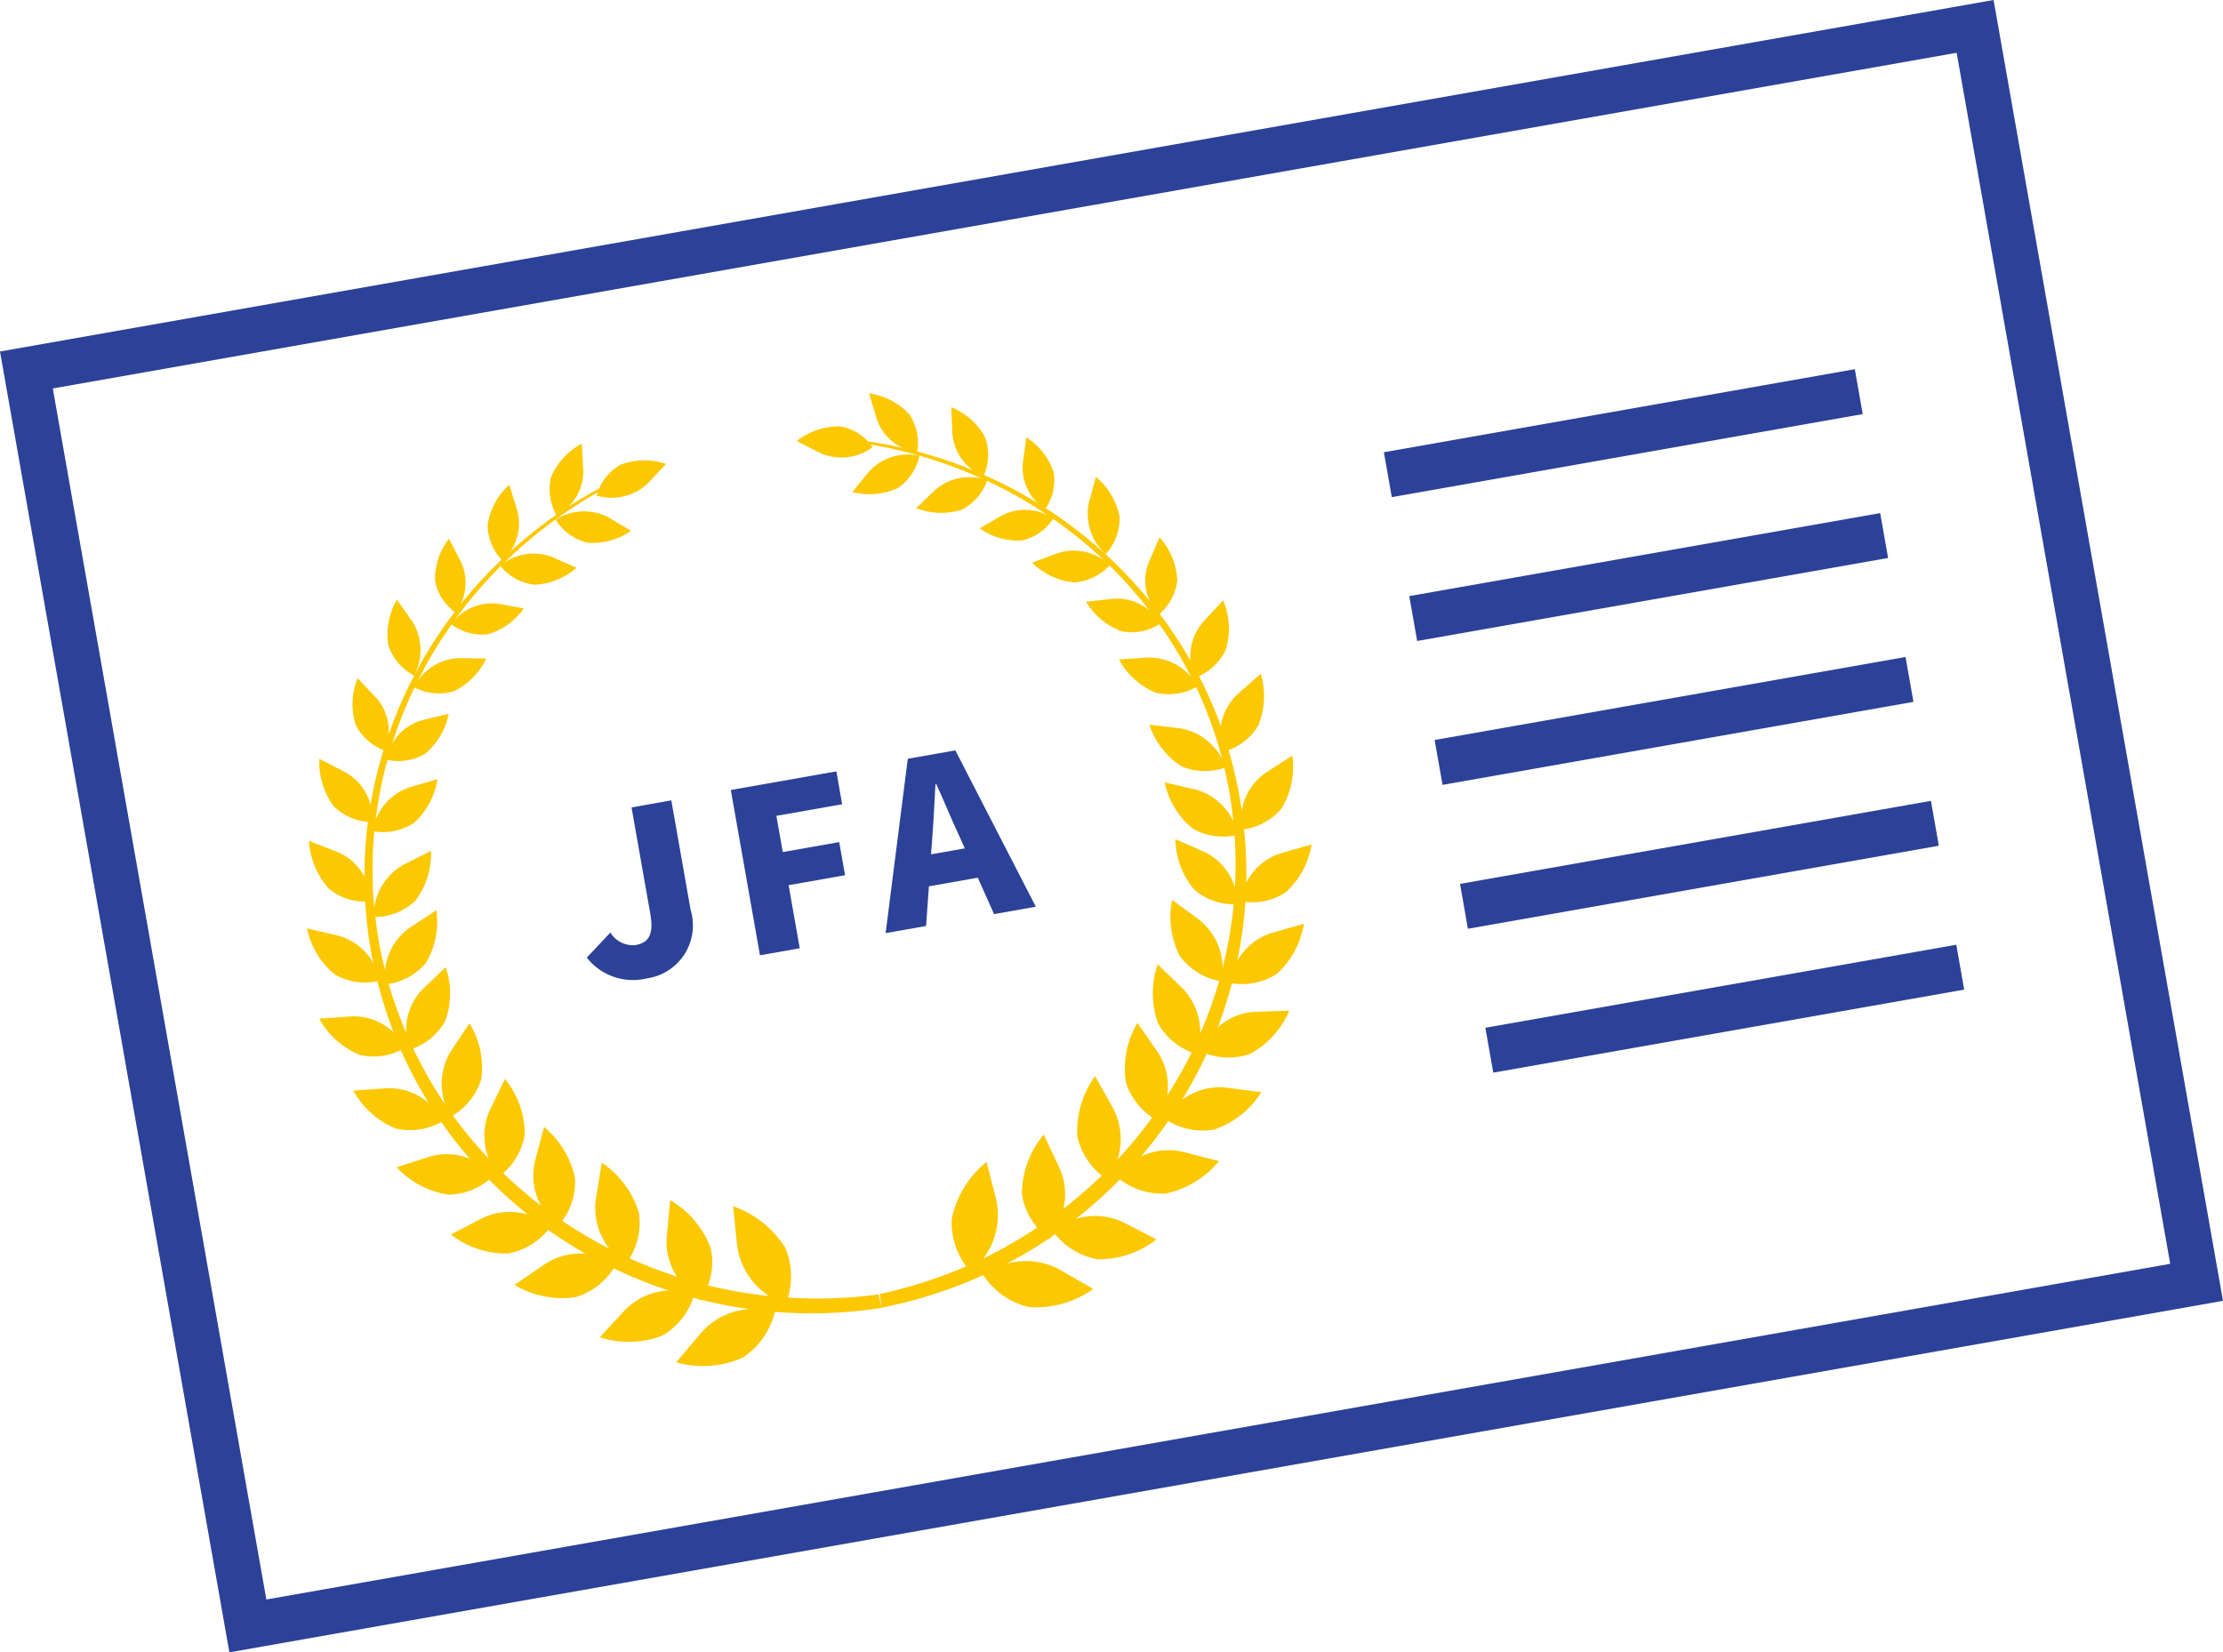
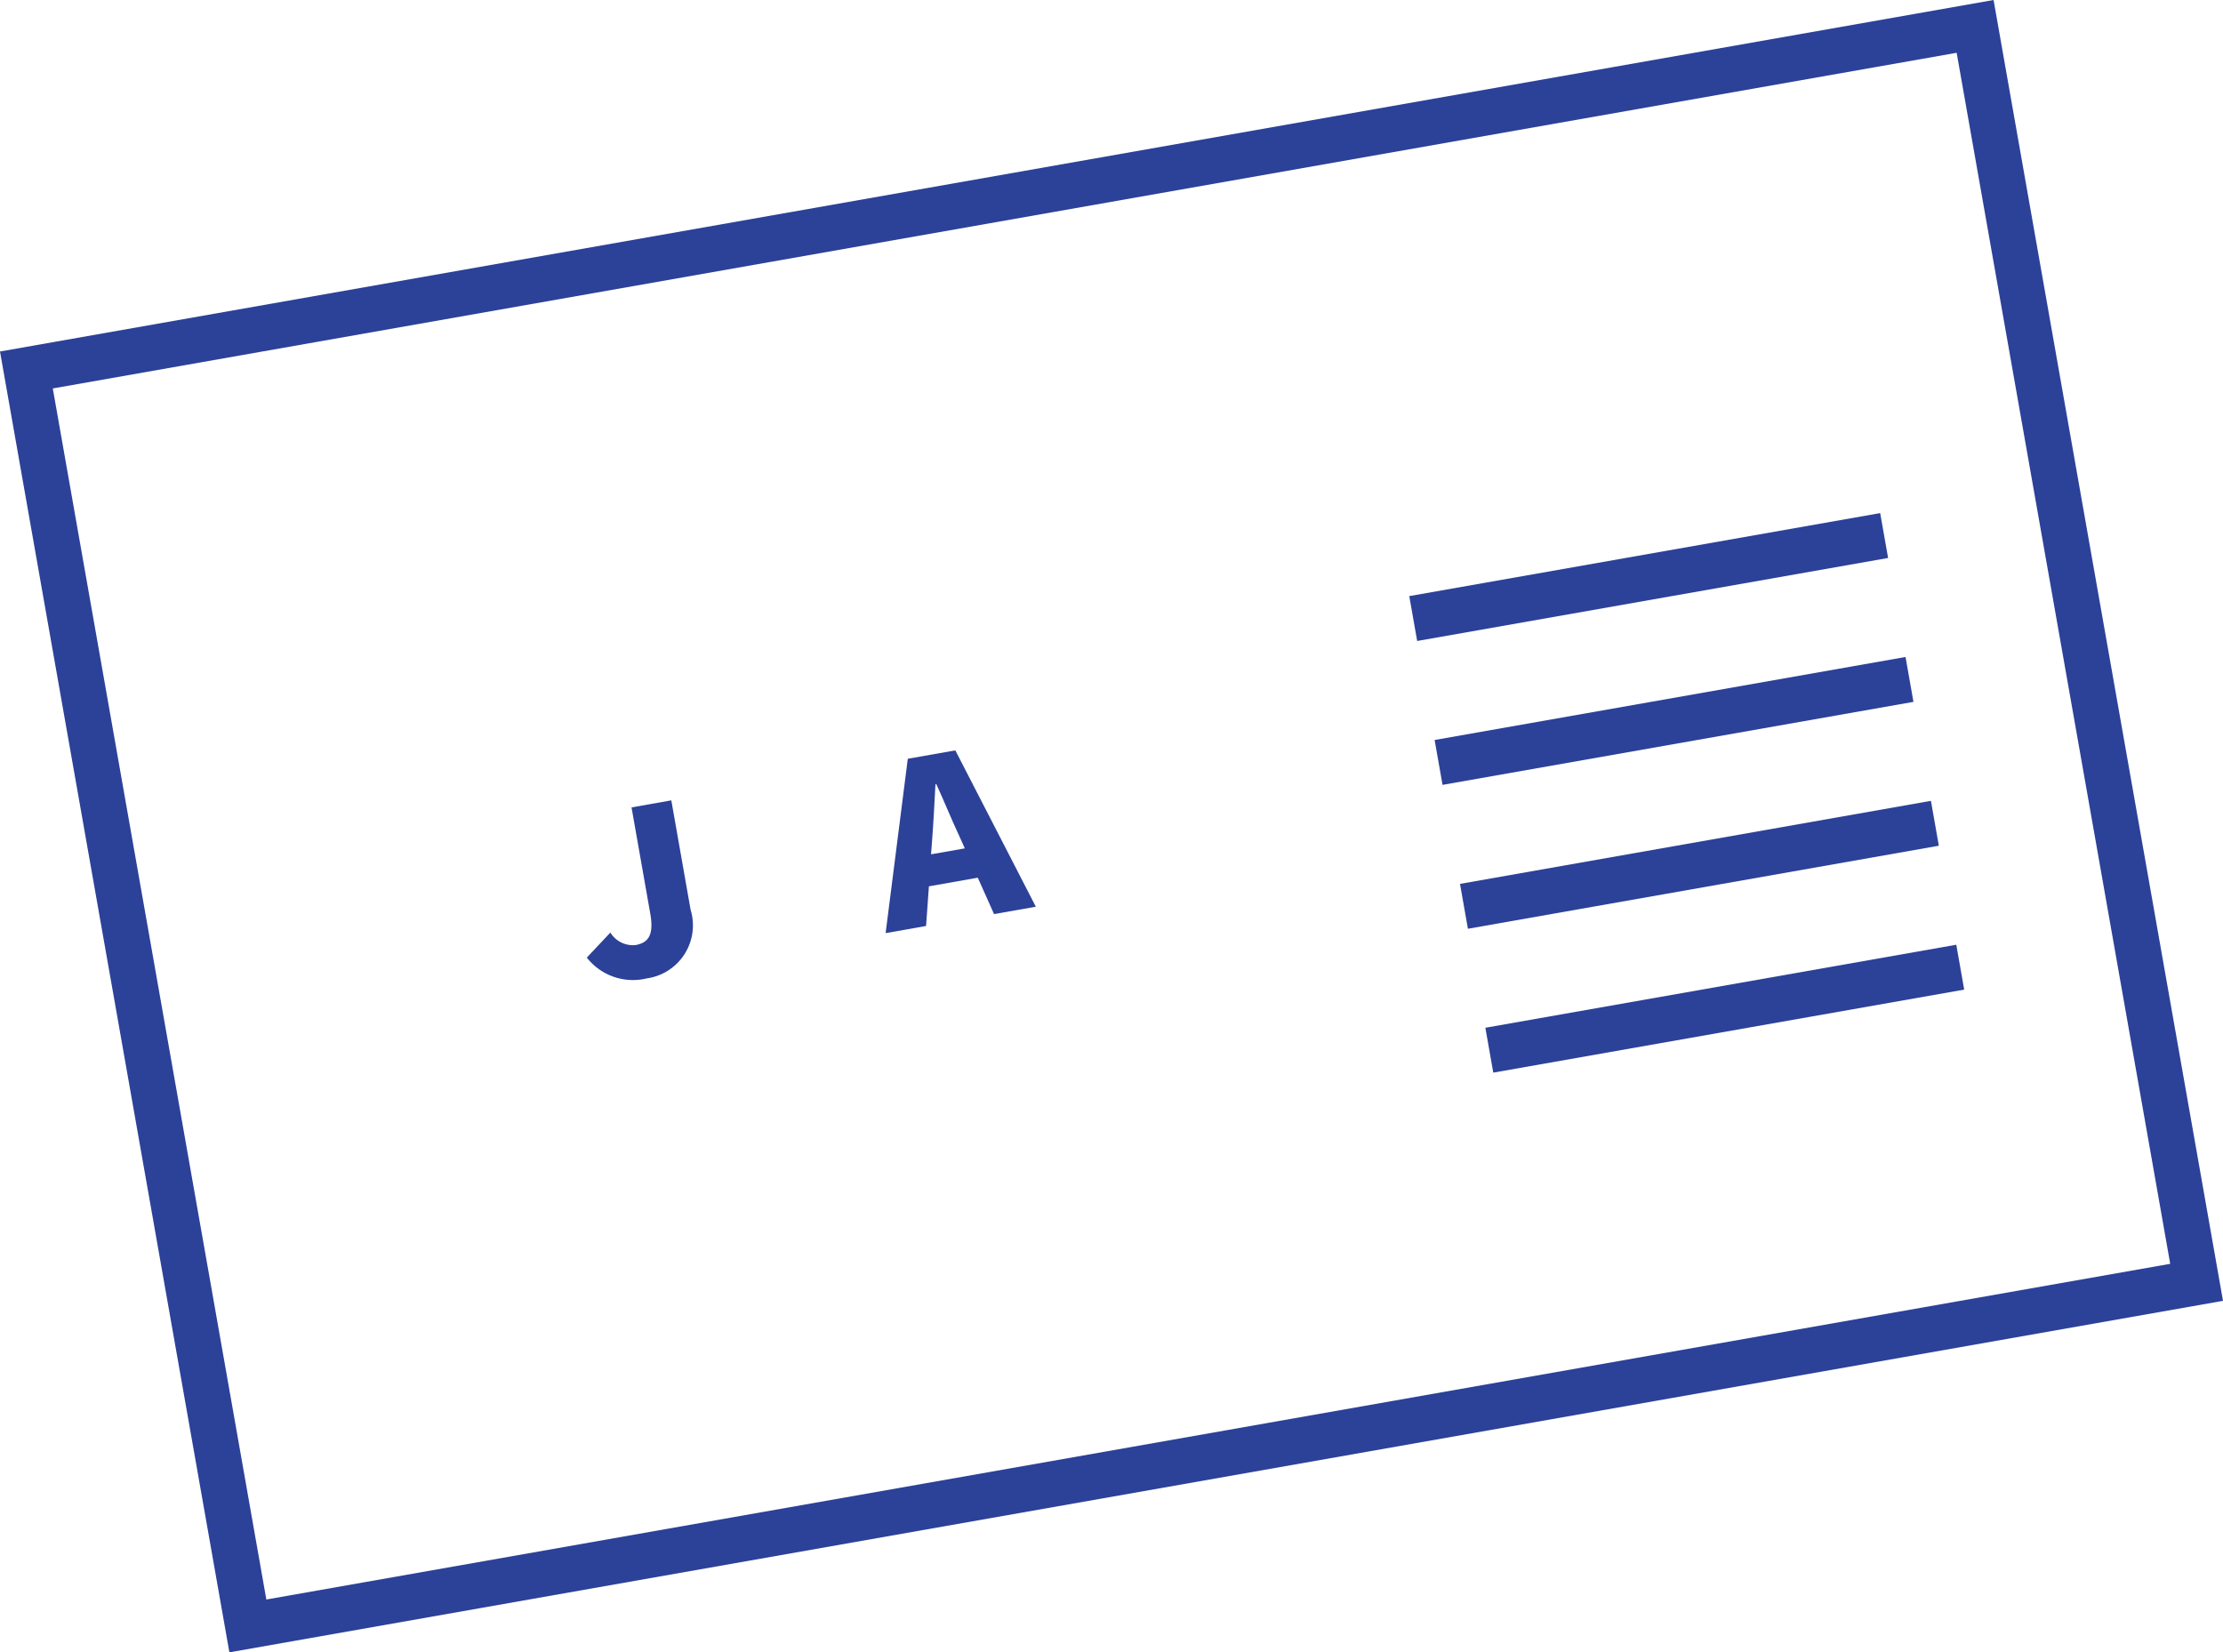
<svg xmlns="http://www.w3.org/2000/svg" viewBox="0 0 97.57 72.527">
  <path d="M85.88,2.317l9.373,53.158L11.69,70.21,2.317,17.051,85.88,2.317M87.5,0,0,15.429l10.068,57.1L97.57,57.1,87.5,0Z" fill="#2c4198" />
-   <line x1="60.914" y1="20.836" x2="81.583" y2="17.191" fill="none" stroke="#2c4198" stroke-miterlimit="10" stroke-width="2" />
  <line x1="62.028" y1="27.151" x2="82.697" y2="23.507" fill="none" stroke="#2c4198" stroke-miterlimit="10" stroke-width="2" />
  <line x1="63.141" y1="33.467" x2="83.81" y2="29.823" fill="none" stroke="#2c4198" stroke-miterlimit="10" stroke-width="2" />
  <line x1="64.255" y1="39.783" x2="84.924" y2="36.138" fill="none" stroke="#2c4198" stroke-miterlimit="10" stroke-width="2" />
  <line x1="65.368" y1="46.098" x2="86.037" y2="42.454" fill="none" stroke="#2c4198" stroke-miterlimit="10" stroke-width="2" />
  <path d="M25.756,42.034l1.034-1.1a1.157,1.157,0,0,0,1.1.55c.566-.1.818-.436.651-1.382l-.822-4.661,1.746-.309.846,4.8a2.351,2.351,0,0,1-1.922,3.014A2.573,2.573,0,0,1,25.756,42.034Z" fill="#2c4198" />
-   <path d="M32.076,34.676l4.633-.817.254,1.443-2.887.509.281,1.59,2.477-.437.256,1.453-2.477.437.488,2.77-1.745.307Z" fill="#2c4198" />
+   <path d="M32.076,34.676Z" fill="#2c4198" />
  <path d="M42.916,38.526l-2.145.379-.125,1.741-1.775.313.973-7.653,2.087-.368L45.464,39.8l-1.834.323Zm-.569-1.287-.264-.587c-.322-.687-.66-1.522-.986-2.23l-.039.007c-.042.792-.087,1.675-.145,2.429l-.048.642Z" fill="#2c4198" />
-   <path d="M18.172,29.655a2.355,2.355,0,0,0-.068-2.362l-.68-.974a3.058,3.058,0,0,0-.383,2A2.345,2.345,0,0,0,18.172,29.655Zm16.412,27.3a3.223,3.223,0,0,0-.12-2.186,4.385,4.385,0,0,0-2.285-1.819l.169,1.693a3.176,3.176,0,0,0,1.405,2.245,19.98,19.98,0,0,1-2.68-.465,2.871,2.871,0,0,0,.118-1.651,4.1,4.1,0,0,0-1.776-2.092l-.151,1.593a2.774,2.774,0,0,0,.449,1.762,19.854,19.854,0,0,1-2.079-.8,3.03,3.03,0,0,0,.411-1.994,4.116,4.116,0,0,0-1.63-2.208l-.259,1.577a2.917,2.917,0,0,0,.587,2.2,19.588,19.588,0,0,1-2.065-1.222,2.909,2.909,0,0,0,.562-1.858,3.959,3.959,0,0,0-1.363-2.263l-.392,1.489a2.753,2.753,0,0,0,.254,1.96,19.736,19.736,0,0,1-1.651-1.42,2.85,2.85,0,0,0,.945-1.716,3.842,3.842,0,0,0-.869-2.418l-.656,1.346a2.728,2.728,0,0,0-.055,2.148,18.88,18.88,0,0,1-1.576-1.892,2.827,2.827,0,0,0,1.249-1.605,3.74,3.74,0,0,0-.52-2.442l-.809,1.21a2.755,2.755,0,0,0-.263,2.339,18.282,18.282,0,0,1-1.4-2.447,2.64,2.64,0,0,0,1.406-1.2,3.539,3.539,0,0,0,.023-2.365l-1,.952a2.559,2.559,0,0,0-.735,1.934,18.684,18.684,0,0,1-.768-2.152,2.654,2.654,0,0,0,1.633-.918,3.545,3.545,0,0,0,.46-2.316L18,40.711a2.584,2.584,0,0,0-1.1,1.871c-.1-.414-.2-.833-.271-1.259-.063-.358-.111-.715-.153-1.072a2.6,2.6,0,0,0,1.755-.716,3.432,3.432,0,0,0,.688-2.187l-1.192.6a2.577,2.577,0,0,0-1.3,1.889,18.308,18.308,0,0,1,0-3.344,2.465,2.465,0,0,0,1.744-.372A3.267,3.267,0,0,0,19.2,34.2l-1.216.357A2.411,2.411,0,0,0,16.485,36a18.366,18.366,0,0,1,.52-2.646,2.3,2.3,0,0,0,1.654-.269,3.052,3.052,0,0,0,1.035-1.755l-1.153.281a2.164,2.164,0,0,0-1.326,1.029,18.958,18.958,0,0,1,.979-2.463,2.326,2.326,0,0,0,1.712.171,3.057,3.057,0,0,0,1.439-1.444l-1.189-.014a2.3,2.3,0,0,0-1.814.982,19.174,19.174,0,0,1,1.481-2.462,2.207,2.207,0,0,0,1.592.43,2.915,2.915,0,0,0,1.576-1.136l-1.117-.2a2.2,2.2,0,0,0-1.9.688,19.836,19.836,0,0,1,2-2.338,2.274,2.274,0,0,0,1.479.814,2.99,2.99,0,0,0,1.851-.748l-1.065-.469a2.282,2.282,0,0,0-2.1.243,19.981,19.981,0,0,1,4.094-3.08c-.03.085-.044.14-.044.14a2.314,2.314,0,0,0,2.251-.542l.795-.849a2.988,2.988,0,0,0-2,.037,2.178,2.178,0,0,0-.933,1.036q-.692.375-1.345.8a2.15,2.15,0,0,0,.643-1.6l-.066-1.162a2.989,2.989,0,0,0-1.349,1.471,2.278,2.278,0,0,0,.231,1.65A20.066,20.066,0,0,0,22.4,24.208a2.188,2.188,0,0,0,.3-1.819l-.348-1.111a2.991,2.991,0,0,0-.95,1.757,2.268,2.268,0,0,0,.614,1.529,20.037,20.037,0,0,0-1.8,1.961,2.16,2.16,0,0,0,.01-1.873l-.523-1.005a2.915,2.915,0,0,0-.609,1.847,2.215,2.215,0,0,0,.863,1.368,19.357,19.357,0,0,0-2.9,5.381,2.175,2.175,0,0,0-.548-1.612l-.814-.865a3.059,3.059,0,0,0-.091,2.036,2.324,2.324,0,0,0,1.228,1.124,18.755,18.755,0,0,0-.567,2.393,2.318,2.318,0,0,0-1.122-1.428l-1.125-.583a3.255,3.255,0,0,0,.629,2.082,2.424,2.424,0,0,0,1.5.688,18.891,18.891,0,0,0-.154,2.4,2.343,2.343,0,0,0-1.19-1.082l-1.244-.488a3.443,3.443,0,0,0,.89,2.114,2.521,2.521,0,0,0,1.58.555,19.28,19.28,0,0,0,.251,2.171c.032.177.07.352.107.529a2.52,2.52,0,0,0-1.572-1.215l-1.341-.31a3.541,3.541,0,0,0,1.221,2.02,2.657,2.657,0,0,0,1.871.3,19.054,19.054,0,0,0,.709,2.242,2.548,2.548,0,0,0-1.874-.7l-1.39.1a3.58,3.58,0,0,0,1.782,1.592,2.668,2.668,0,0,0,1.8-.214,18.451,18.451,0,0,0,1.225,2.326,2.622,2.622,0,0,0-1.86-.647l-1.452.1a3.745,3.745,0,0,0,1.862,1.664,2.824,2.824,0,0,0,2-.282,19.093,19.093,0,0,0,1.248,1.609,2.619,2.619,0,0,0-1.78-.085l-1.424.461a3.848,3.848,0,0,0,2.271,1.2,2.827,2.827,0,0,0,1.783-.656,19.5,19.5,0,0,0,1.706,1.532,2.755,2.755,0,0,0-2.018.166l-1.366.707a3.955,3.955,0,0,0,2.506.836,2.951,2.951,0,0,0,1.764-1.04,19.35,19.35,0,0,0,1.648,1.054A2.8,2.8,0,0,0,23.9,55.5l-1.32.9a4.108,4.108,0,0,0,2.691.54,3.05,3.05,0,0,0,1.665-1.266,19.957,19.957,0,0,0,2.408.972,2.868,2.868,0,0,0-1.936.88L26.327,58.7a4.108,4.108,0,0,0,2.743-.073,3.068,3.068,0,0,0,1.36-1.661l.214.055a.846.846,0,0,0,.108.064l.018-.031a19.97,19.97,0,0,0,2.114.408A3.08,3.08,0,0,0,30.777,58.5l-1.1,1.3a4.373,4.373,0,0,0,2.912-.2,3.329,3.329,0,0,0,1.422-2.014,20.231,20.231,0,0,0,4.681-.176l-.129-.591A20.282,20.282,0,0,1,34.584,56.956ZM24.39,22.813a2.294,2.294,0,0,0,1.384,1.008A2.989,2.989,0,0,0,27.7,23.3l-1-.594A2.307,2.307,0,0,0,24.39,22.813Zm24.752-.13A3.058,3.058,0,0,0,48.1,20.931l-.31,1.148a2.36,2.36,0,0,0,.742,2.243A2.344,2.344,0,0,0,49.142,22.683ZM39.4,21.428a2.3,2.3,0,0,0,.959-1.42,2.311,2.311,0,0,0-2.211.687l-.74.9A3,3,0,0,0,39.4,21.428ZM56.43,39.169a3.576,3.576,0,0,0,1.135-2.1l-1.34.382a2.551,2.551,0,0,0-1.524,1.3,18.747,18.747,0,0,0-.1-2.349,2.656,2.656,0,0,0,1.656-.921,3.541,3.541,0,0,0,.461-2.316l-1.155.749A2.527,2.527,0,0,0,54.5,35.583c-.025-.178-.048-.356-.079-.533a18.88,18.88,0,0,0-.5-2.127,2.522,2.522,0,0,0,1.3-1.061,3.439,3.439,0,0,0,.115-2.289l-1,.882a2.351,2.351,0,0,0-.75,1.422,18.741,18.741,0,0,0-.961-2.2,2.421,2.421,0,0,0,1.18-1.16,3.265,3.265,0,0,0-.117-2.171l-.861.931A2.319,2.319,0,0,0,52.25,29,18.969,18.969,0,0,0,50.9,26.943a2.312,2.312,0,0,0,.772-1.475,3.052,3.052,0,0,0-.777-1.883l-.471,1.09a2.166,2.166,0,0,0,.034,1.7A19.431,19.431,0,0,0,45.9,22.307a2.212,2.212,0,0,0,.346-1.581,2.911,2.911,0,0,0-1.2-1.528l-.152,1.123a2.161,2.161,0,0,0,.648,1.758,19.8,19.8,0,0,0-2.355-1.232,2.272,2.272,0,0,0,.056-1.647,3,3,0,0,0-1.491-1.328l.05,1.163a2.188,2.188,0,0,0,.905,1.606,20.143,20.143,0,0,0-2.447-.822,2.27,2.27,0,0,0-.345-1.629,2.984,2.984,0,0,0-1.769-.924l.333,1.115a2.141,2.141,0,0,0,1.148,1.282q-.759-.176-1.535-.291a2.169,2.169,0,0,0-1.231-.657,2.992,2.992,0,0,0-1.889.646L36,19.887a2.306,2.306,0,0,0,2.3-.257s-.033-.045-.092-.116a19.928,19.928,0,0,1,4.9,1.5,2.274,2.274,0,0,0-2.056.488l-.841.8a2.991,2.991,0,0,0,2,.073,2.292,2.292,0,0,0,1.113-1.27A19.717,19.717,0,0,1,46,22.625a2.21,2.21,0,0,0-2.024,0L43,23.192a2.915,2.915,0,0,0,1.87.531,2.213,2.213,0,0,0,1.349-.947,19.056,19.056,0,0,1,2.23,1.81,2.3,2.3,0,0,0-2.039-.3L45.3,24.7a3.051,3.051,0,0,0,1.846.865,2.323,2.323,0,0,0,1.551-.743A18.8,18.8,0,0,1,50.449,26.8a2.154,2.154,0,0,0-1.6-.515l-1.18.129a3.054,3.054,0,0,0,1.573,1.3,2.3,2.3,0,0,0,1.645-.311,18.436,18.436,0,0,1,1.391,2.311,2.41,2.41,0,0,0-1.9-.849l-1.266.079a3.267,3.267,0,0,0,1.611,1.461A2.464,2.464,0,0,0,52.5,30.16,18.129,18.129,0,0,1,53.636,33.3a2.574,2.574,0,0,0-1.862-1.334l-1.327-.158a3.443,3.443,0,0,0,1.393,1.821,2.6,2.6,0,0,0,1.893.075c.083.35.16.7.223,1.059.075.426.129.852.173,1.277a2.58,2.58,0,0,0-1.667-1.385l-1.342-.312a3.531,3.531,0,0,0,1.222,2.021,2.653,2.653,0,0,0,1.847.307,18.334,18.334,0,0,1,.012,2.284,2.553,2.553,0,0,0-1.351-1.568l-1.263-.553a3.557,3.557,0,0,0,.827,2.215,2.646,2.646,0,0,0,1.733.644,18.461,18.461,0,0,1-.482,2.778,2.757,2.757,0,0,0-1.046-2.109L51.446,39.5a3.762,3.762,0,0,0,.342,2.474,2.835,2.835,0,0,0,1.723,1.083,19.227,19.227,0,0,1-.834,2.315,2.75,2.75,0,0,0-.786-2l-1.077-1.042a3.859,3.859,0,0,0,.007,2.57A2.85,2.85,0,0,0,52.3,46.194a18.981,18.981,0,0,1-1.07,1.9,2.737,2.737,0,0,0-.428-1.93L49.923,44.9a3.966,3.966,0,0,0-.512,2.592,2.909,2.909,0,0,0,1.161,1.556A19.445,19.445,0,0,1,49.048,50.9a2.921,2.921,0,0,0-.2-2.268l-.783-1.395a4.121,4.121,0,0,0-.78,2.631A3.018,3.018,0,0,0,48.357,51.6a20.046,20.046,0,0,1-1.684,1.458,2.781,2.781,0,0,0-.179-1.81L45.81,49.8a4.112,4.112,0,0,0-.958,2.572,2.869,2.869,0,0,0,.674,1.511,20.054,20.054,0,0,1-2.36,1.351,3.185,3.185,0,0,0,.557-2.589L43.3,51a4.378,4.378,0,0,0-1.526,2.49,3.221,3.221,0,0,0,.632,2.095A20.264,20.264,0,0,1,38.615,56.8l.079.6a20.274,20.274,0,0,0,4.463-1.43,3.323,3.323,0,0,0,2.021,1.409,4.371,4.371,0,0,0,2.808-.8l-1.475-.849a3.086,3.086,0,0,0-2.335-.255,19.421,19.421,0,0,0,1.848-1.1l.03.022c.02-.021.047-.055.08-.1.06-.041.122-.083.18-.124a3.072,3.072,0,0,0,1.847,1.1,4.105,4.105,0,0,0,2.6-.867l-1.42-.735a2.869,2.869,0,0,0-2.118-.168,19.92,19.92,0,0,0,1.932-1.734,3.045,3.045,0,0,0,2,.623A4.116,4.116,0,0,0,53.5,50.968l-1.549-.4a2.787,2.787,0,0,0-1.864.191,19.462,19.462,0,0,0,1.19-1.552,2.959,2.959,0,0,0,2.013.376,3.961,3.961,0,0,0,2.071-1.64l-1.527-.2a2.754,2.754,0,0,0-1.952.531,19.383,19.383,0,0,0,1.081-2.021,2.839,2.839,0,0,0,1.9.009,3.859,3.859,0,0,0,1.726-1.9l-1.5.052a2.614,2.614,0,0,0-1.642.686,18.927,18.927,0,0,0,.623-1.938,2.815,2.815,0,0,0,1.972-.415,3.752,3.752,0,0,0,1.187-2.2l-1.4.4a2.614,2.614,0,0,0-1.526,1.242,18.807,18.807,0,0,0,.358-2.6A2.654,2.654,0,0,0,56.43,39.169Z" fill="#fcc800" />
</svg>